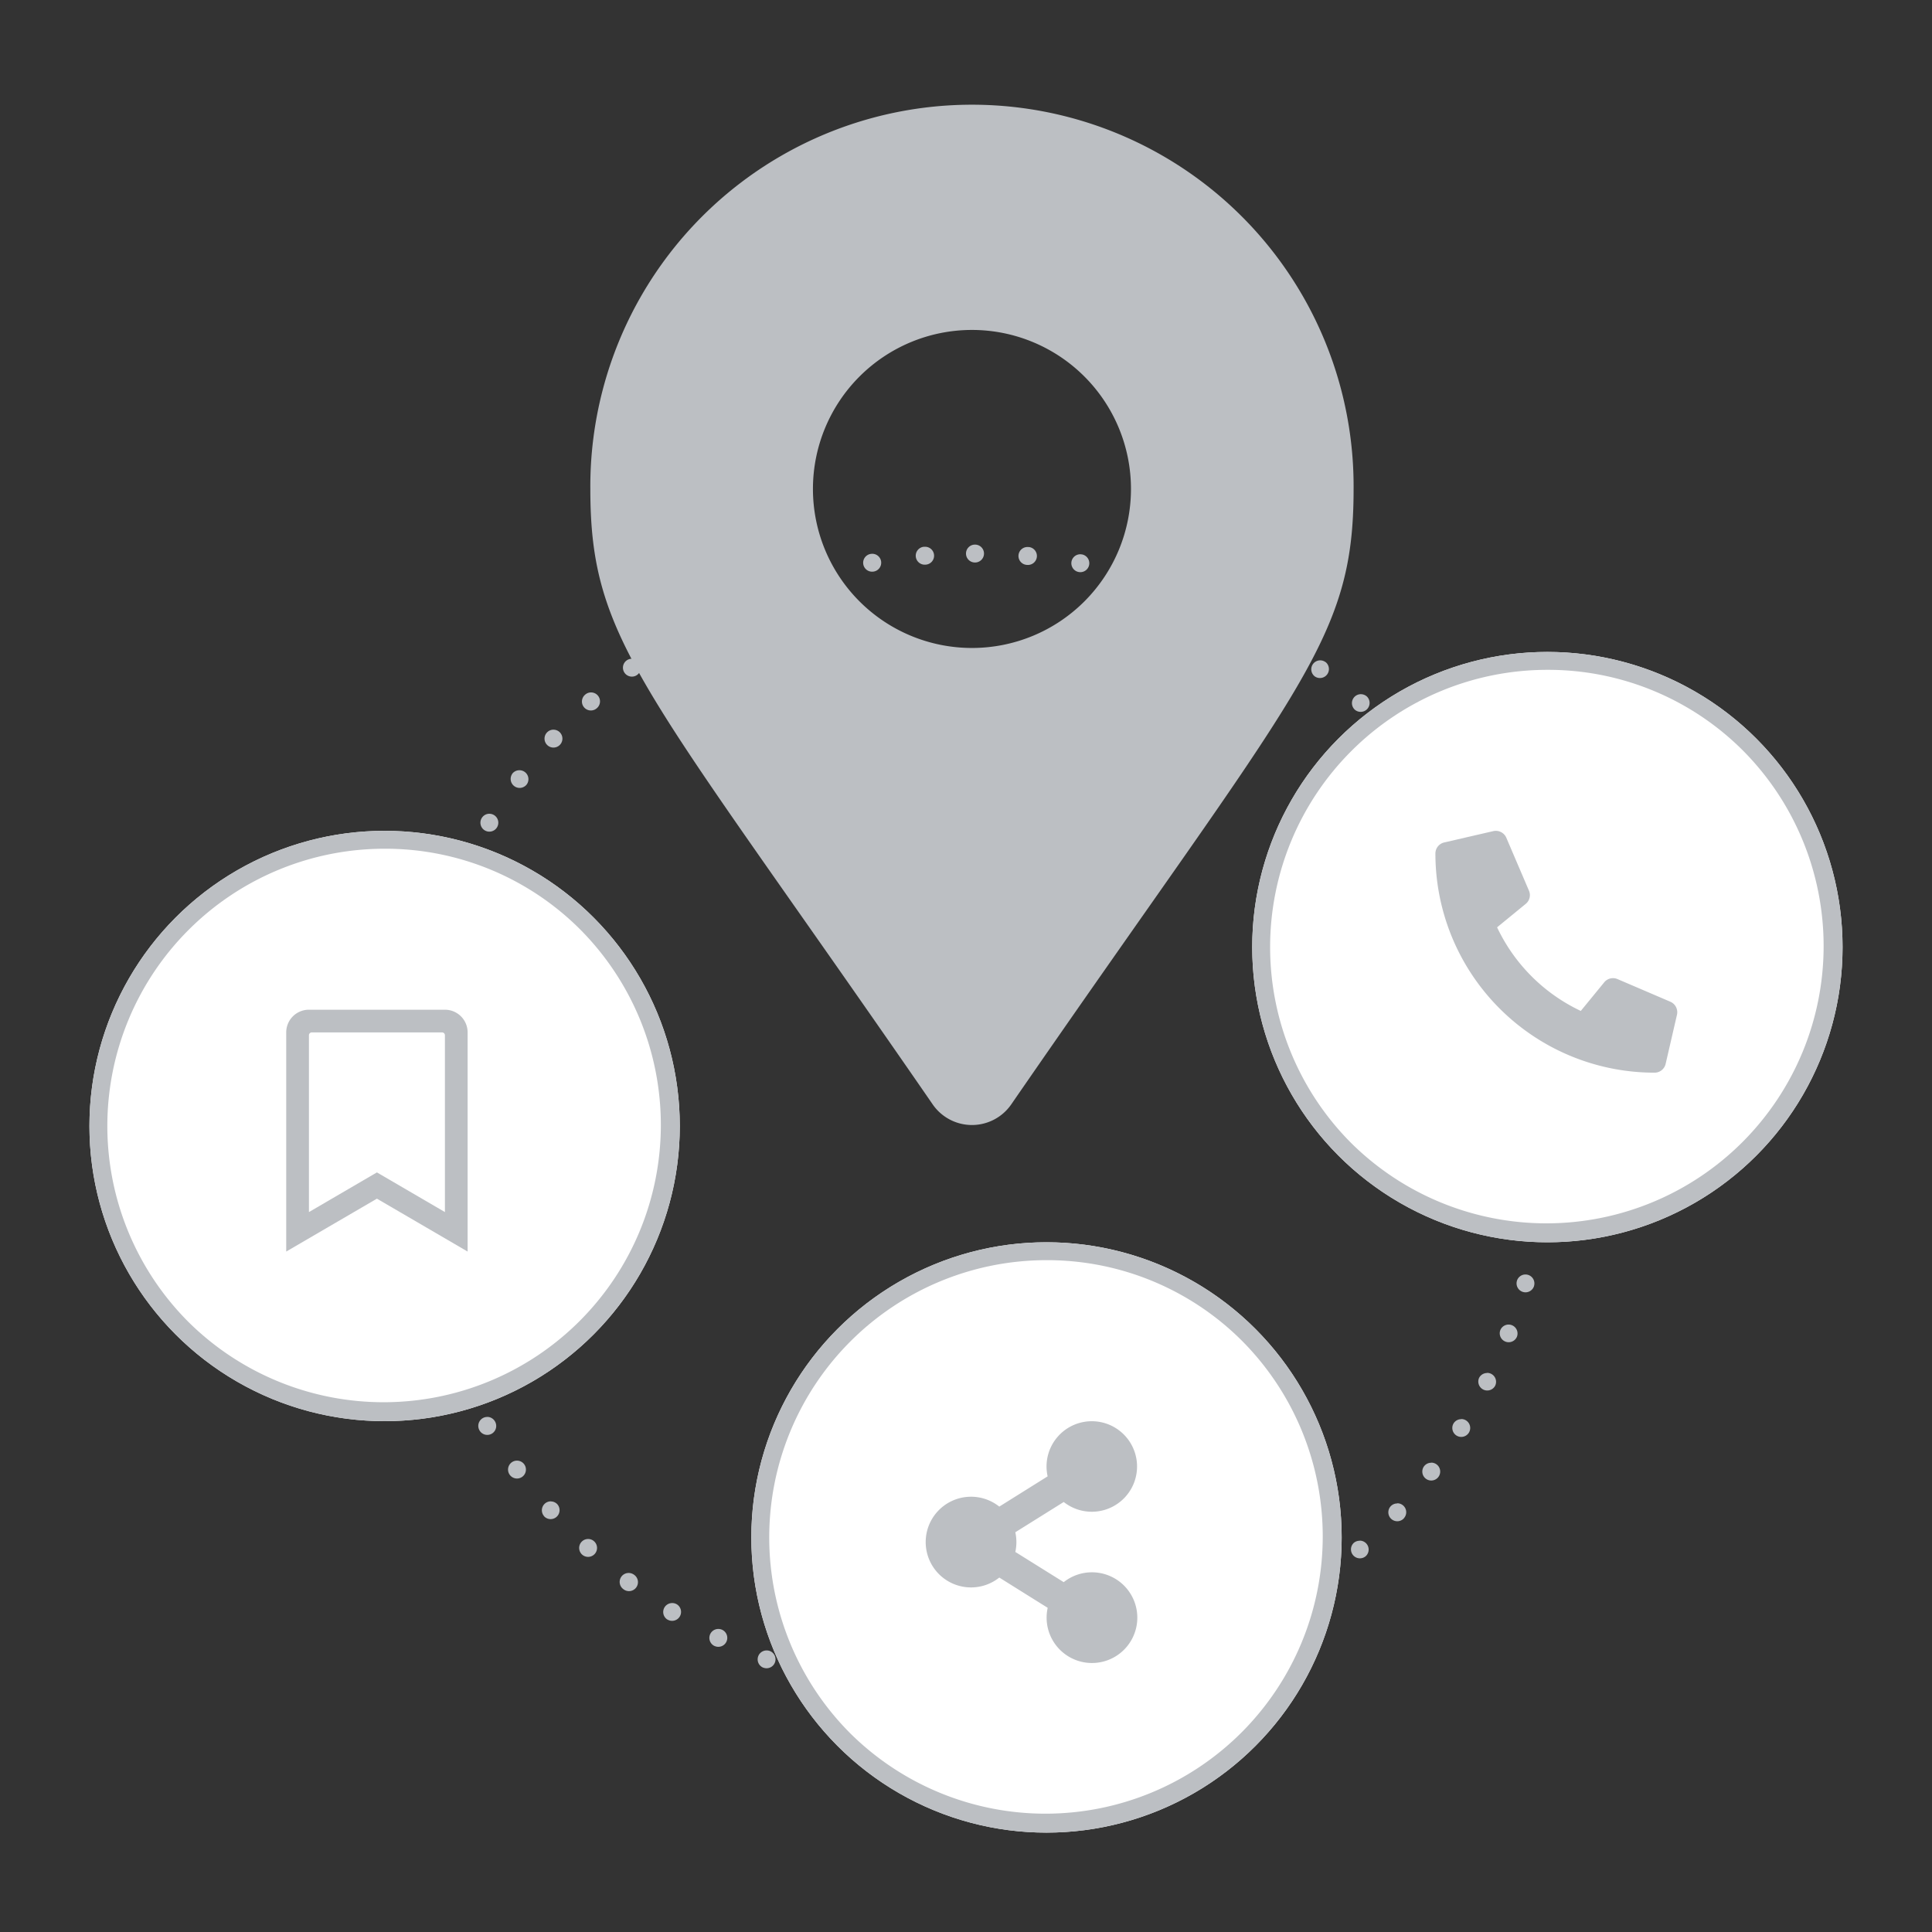
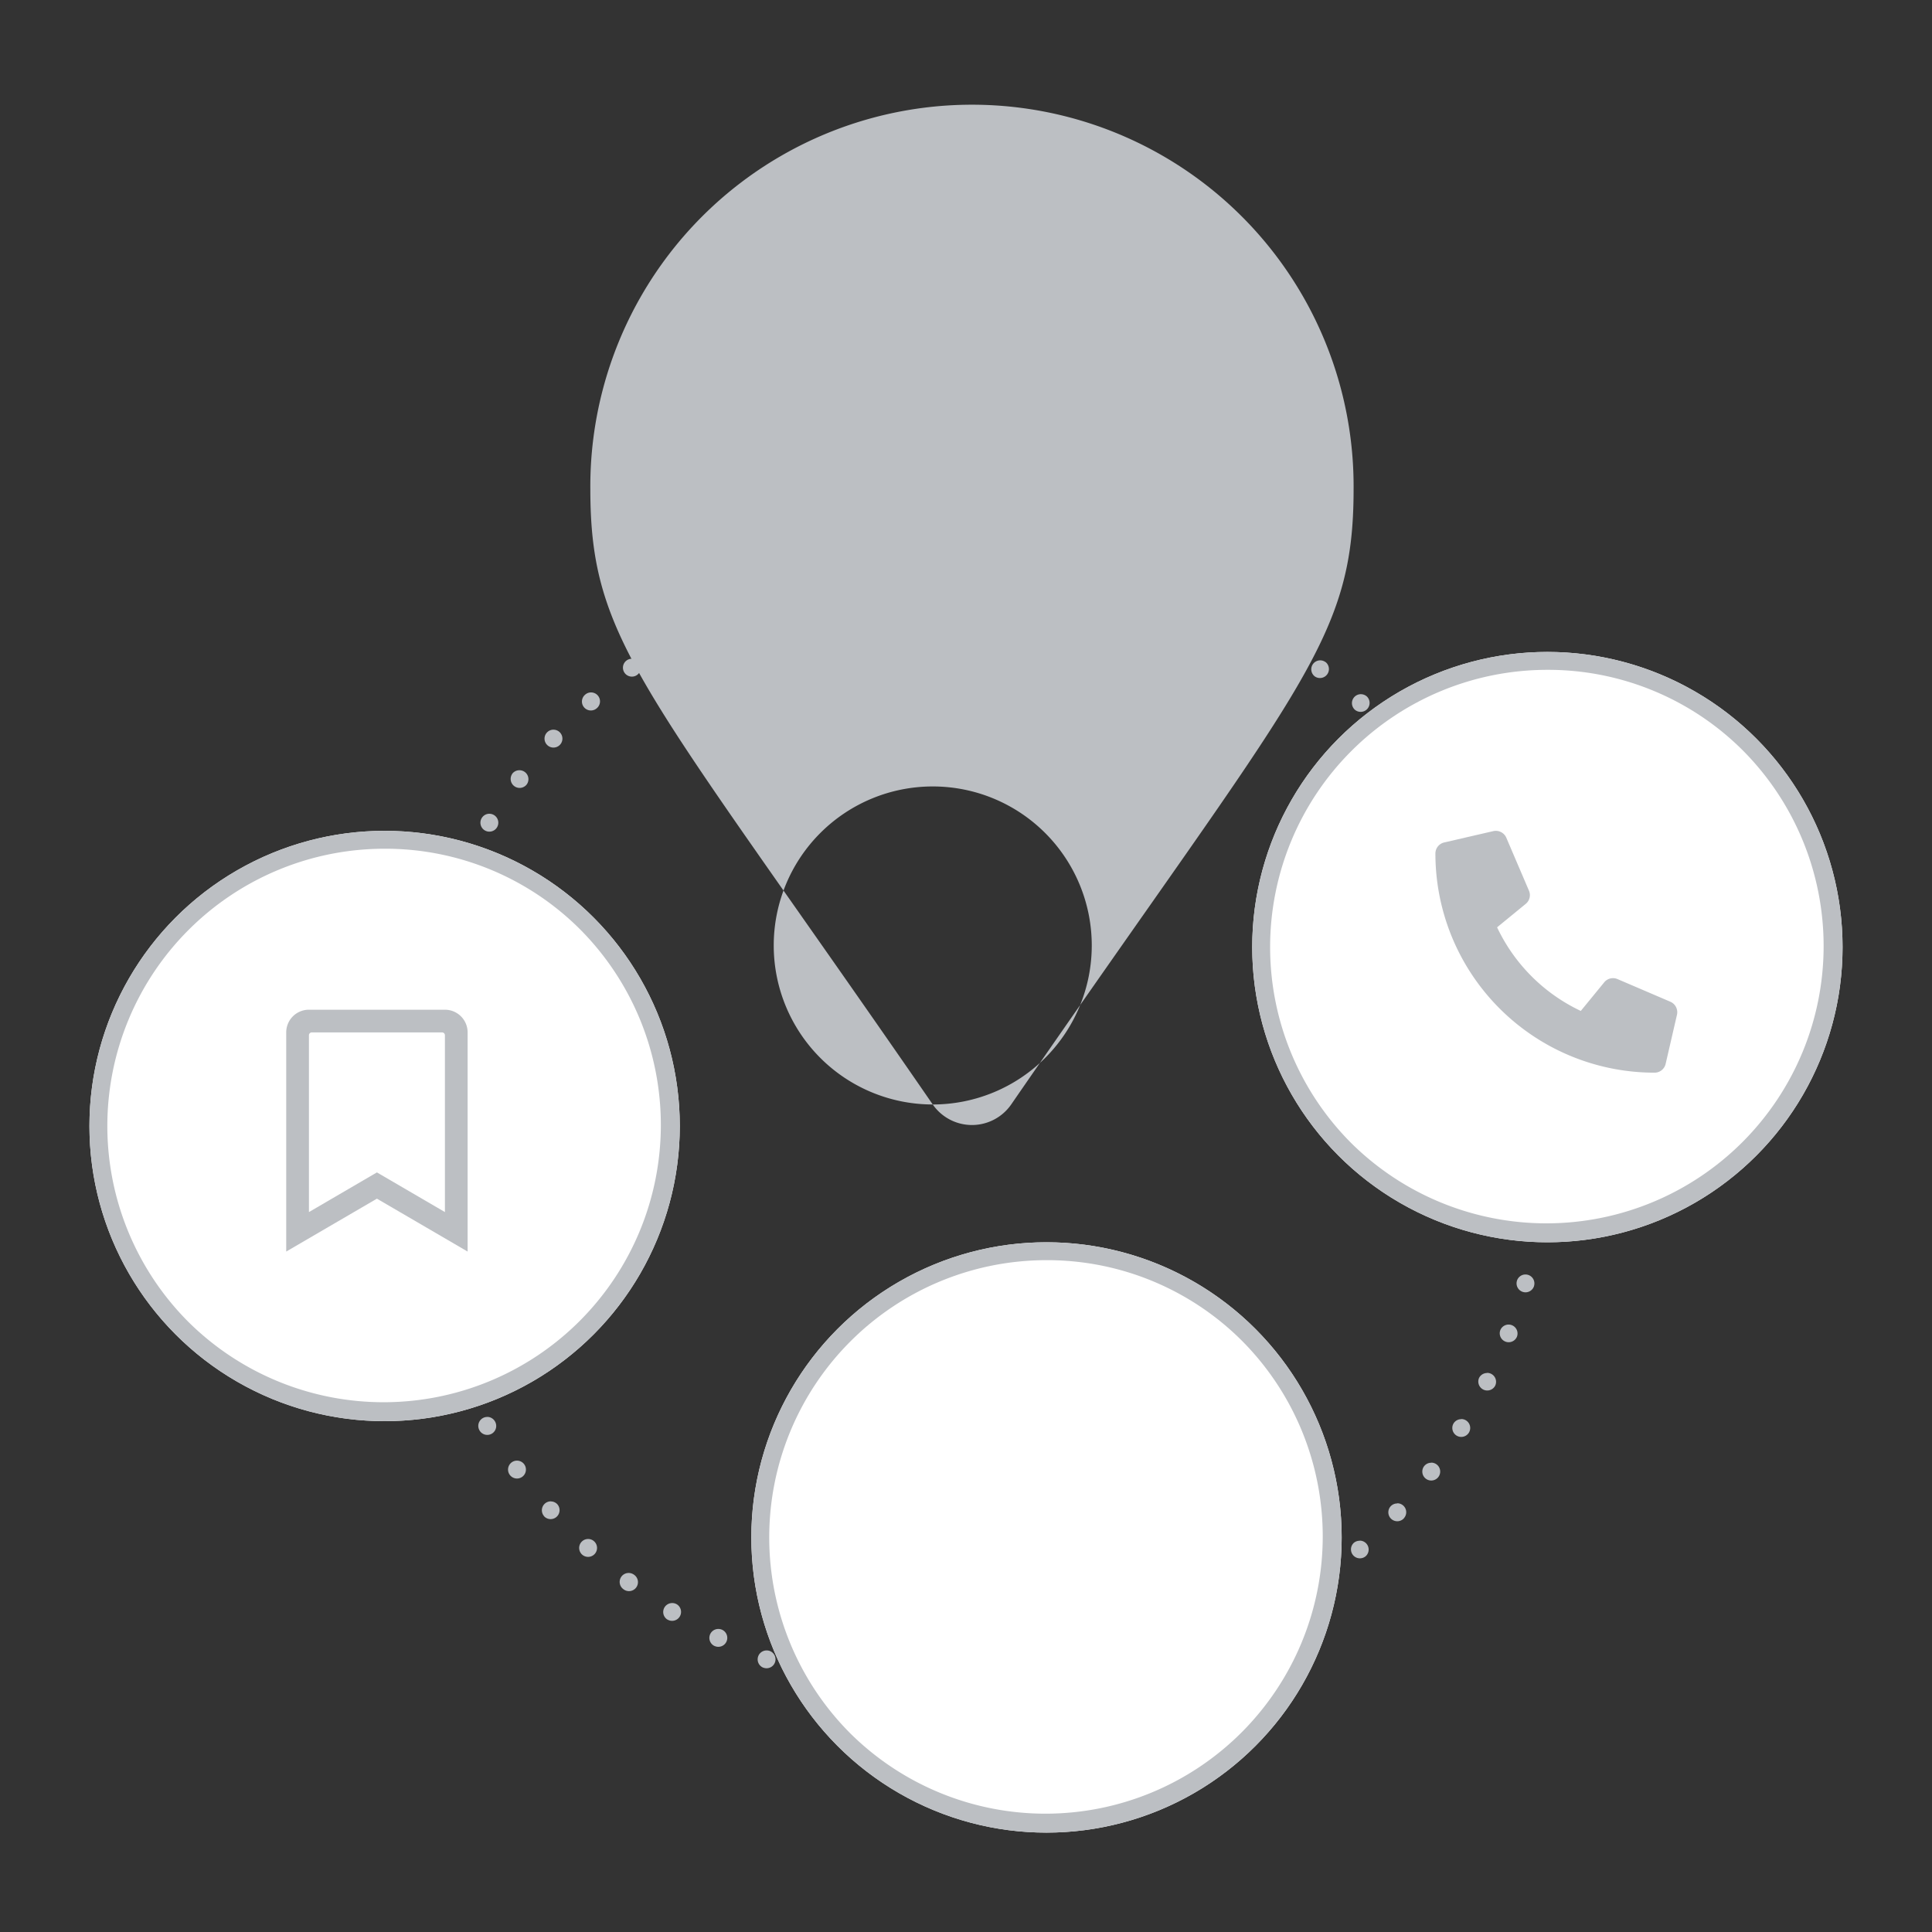
<svg xmlns="http://www.w3.org/2000/svg" width="108" height="108">
  <rect width="100%" height="100%" fill="#333333" stroke="none" />
  <defs>
    <clipPath id="a">
      <path fill="#fff" stroke="#707070" d="M227 4399h108v108H227z" />
    </clipPath>
  </defs>
  <g clip-path="url(#a)" transform="translate(-227 -4399)">
    <path fill="#bcbfc3" d="M281.5 4429.444h.006a.5.5 0 0 1 0 1h-.006a.5.5 0 1 1 0-1m2.956.135h.051a.502.502 0 1 1-.091 1h-.005a.5.5 0 0 1 .045-1m2.93.405a.5.5 0 0 1 .092.009h.007a.5.5 0 0 1-.185.983.5.5 0 0 1 .086-.992m2.88.675a.5.5 0 0 1 .135.019h.007a.5.5 0 0 1-.274.962h-.004a.5.5 0 0 1 .136-.981m2.8.94a.5.5 0 0 1 .181.034h.005a.5.5 0 0 1-.362.932.5.5 0 0 1 .181-.966Zm2.705 1.2a.5.5 0 0 1 .229.05h.005a.5.5 0 0 1-.447.894.5.5 0 0 1 .224-.947Zm2.588 1.445a.5.5 0 0 1 .263.075h.005a.5.5 0 0 1-.53.848.5.5 0 0 1 .264-.925Zm2.441 1.67a.5.5 0 0 1 .3.1h.006a.502.502 0 0 1-.605.8.5.5 0 0 1 .3-.9Zm2.274 1.892a.5.5 0 0 1 .337.13.5.5 0 0 1-.674.738.5.5 0 0 1 .337-.869Zm2.091 2.093a.5.5 0 0 1 .37.163.5.5 0 0 1-.741.672.5.5 0 0 1 .369-.837Zm1.89 2.276a.5.5 0 0 1 .4.2l.005.007a.5.5 0 0 1-.8.6.5.5 0 0 1 .4-.8Zm1.672 2.44a.5.5 0 0 1 .424.235v.006a.5.5 0 1 1-.85.526.5.5 0 0 1 .425-.763Zm1.44 2.584a.5.5 0 0 1 .448.277.502.502 0 0 1-.9.446.5.5 0 0 1 .447-.723Zm1.194 2.706a.5.5 0 0 1 .466.32v.005a.5.5 0 0 1-.933.36.5.5 0 0 1 .466-.68Zm.937 2.805a.5.5 0 0 1 .481.364v.005a.5.5 0 0 1-.962.272v-.007a.5.5 0 0 1 .481-.636Zm.672 2.881a.5.5 0 0 1 .491.407v.008a.5.5 0 0 1-.983.182v-.004a.5.5 0 0 1 .492-.591Zm.4 2.931a.5.5 0 0 1 .5.453v.007a.502.502 0 0 1-1 .09v-.005a.5.5 0 0 1 .453-.543Zm.131 2.957a.5.5 0 0 1 .5.5v.005a.5.5 0 0 1-1 0v-.005a.5.5 0 0 1 .499-.499Zm-.139 2.956h.047a.5.5 0 0 1 .452.542v.009a.502.502 0 0 1-1-.094v-.005a.5.5 0 0 1 .5-.451Zm-.409 2.93a.5.5 0 0 1 .492.592v.007a.5.5 0 0 1-.983-.185v-.005a.5.5 0 0 1 .491-.408Zm-.679 2.879a.5.5 0 0 1 .481.636v.008a.5.5 0 0 1-.961-.276v-.005a.5.5 0 0 1 .48-.363m-.943 2.8a.5.5 0 0 1 .466.682.5.5 0 0 1-.931-.364.5.5 0 0 1 .465-.318m-1.2 2.7a.5.5 0 0 1 .447.724.5.5 0 0 1-.893-.449.5.5 0 0 1 .447-.267Zm-1.445 2.581a.5.5 0 0 1 .424.764.5.5 0 1 1-.849-.529.5.5 0 0 1 .425-.227Zm-1.678 2.437a.5.5 0 0 1 .4.8.5.5 0 1 1-.8-.6.5.5 0 0 1 .4-.193Zm-1.9 2.272a.5.5 0 0 1 .369.838v.005a.5.5 0 0 1-.736-.677.5.5 0 0 1 .372-.156Zm-2.1 2.088a.5.5 0 0 1 .338.869.5.5 0 0 1-.671-.741.5.5 0 0 1 .342-.12Zm-2.279 1.887a.5.5 0 0 1 .3.9h-.006a.5.5 0 0 1-.6-.8.5.5 0 0 1 .316-.092Zm-2.429 1.678a.5.5 0 0 1 .265.925h-.005a.5.5 0 0 1-.525-.851.5.5 0 0 1 .265-.074m-2.59 1.436a.5.5 0 0 1 .223.948h-.005a.502.502 0 0 1-.444-.9.5.5 0 0 1 .226-.048m-2.71 1.191a.5.5 0 0 1 .182.966h-.009a.5.5 0 0 1-.358-.934.5.5 0 0 1 .185-.032m-2.8.93a.5.5 0 0 1 .138.981h-.009a.5.5 0 0 1-.27-.963h.005a.5.5 0 0 1 .136-.018m-2.881.669a.5.5 0 0 1 .091.992h-.01a.5.5 0 0 1-.18-.984h.005a.5.5 0 0 1 .091-.004Zm-2.931.4a.5.5 0 0 1 .046 1h-.01a.502.502 0 0 1-.087-1h.005Zm-2.966.131h.007a.5.5 0 1 1 0 1h-.007a.5.5 0 0 1 0-1m-2.956-.142h.052a.502.502 0 0 1-.091 1h-.007a.5.5 0 0 1 .046-1m-2.929-.413a.5.5 0 0 1 .093.009h.005a.5.5 0 0 1-.184.983h-.006a.5.5 0 0 1 .092-.991Zm-2.878-.682a.5.5 0 0 1 .138.02h.003a.5.5 0 0 1-.276.961h-.007a.5.5 0 0 1 .14-.98Zm-2.8-.947a.5.5 0 0 1 .182.034.5.5 0 0 1-.362.932h-.007a.5.5 0 0 1 .182-.966Zm-2.7-1.2a.5.5 0 0 1 .224.053.5.5 0 0 1-.448.894h-.005a.5.5 0 0 1 .225-.947Zm-2.579-1.449a.5.5 0 0 1 .264.076.5.5 0 0 1-.528.849h-.007a.5.5 0 0 1 .266-.924Zm-2.435-1.681a.5.5 0 0 1 .3.1.502.502 0 1 1-.605.8.5.5 0 0 1 .3-.9Zm-2.27-1.9a.5.5 0 0 1 .338.132.5.5 0 0 1-.676.737.5.5 0 0 1 .338-.868Zm-2.086-2.1a.5.5 0 0 1 .371.164.5.5 0 0 1-.74.672v-.005a.5.5 0 0 1 .371-.835Zm-1.889-2.28a.5.5 0 0 1 .4.2.5.5 0 1 1-.8.6.5.5 0 0 1 .4-.8m-1.665-2.445a.5.5 0 0 1 .426.239.5.5 0 1 1-.851.525.5.5 0 0 1 .426-.761Zm-1.435-2.587a.5.5 0 0 1 .449.278.502.502 0 1 1-.9.444.5.5 0 0 1 .448-.722Zm-1.185-2.71a.5.5 0 0 1 .467.321.5.5 0 0 1-.934.359v-.007a.5.5 0 0 1 .467-.677Zm-.93-2.808a.5.5 0 0 1 .481.365v.005a.5.5 0 0 1-.962.272v-.006a.5.5 0 0 1 .482-.635Zm-.665-2.881a.5.5 0 0 1 .491.41v.005a.5.5 0 0 1-.984.18v-.007a.5.5 0 0 1 .493-.588m-.4-2.932a.5.5 0 0 1 .5.456v.001a.502.502 0 0 1-1 .09v-.008a.5.5 0 0 1 .454-.541Zm-.12-2.957a.5.5 0 0 1 .5.5v.005a.5.5 0 0 1-1 0 .5.5 0 0 1 .5-.505m.145-2.955h.048a.5.5 0 0 1 .45.545v.005a.502.502 0 1 1-1-.095v-.005a.5.5 0 0 1 .502-.45m.416-2.931a.5.5 0 0 1 .492.593v.007a.5.5 0 0 1-.983-.185v-.007a.5.5 0 0 1 .491-.408m.686-2.877a.5.5 0 0 1 .481.639v.005a.5.5 0 0 1-.961-.275v-.009a.5.5 0 0 1 .479-.359Zm.951-2.8a.5.5 0 0 1 .465.683.5.5 0 1 1-.931-.365.5.5 0 0 1 .468-.318Zm1.207-2.7a.5.5 0 0 1 .446.725.5.5 0 1 1-.893-.45.5.5 0 0 1 .442-.275Zm1.452-2.577a.5.5 0 0 1 .423.765.5.5 0 1 1-.848-.53.5.5 0 0 1 .424-.236Zm1.683-2.433a.5.5 0 0 1 .4.8.502.502 0 0 1-.8-.606v-.005a.5.5 0 0 1 .4-.189m1.9-2.267a.5.5 0 0 1 .368.838.5.5 0 0 1-.737-.676l.006-.007a.5.5 0 0 1 .363-.156Zm2.1-2.083a.5.5 0 0 1 .336.871.5.5 0 1 1-.671-.741.5.5 0 0 1 .335-.131Zm2.283-1.883a.5.5 0 0 1 .3.9.5.5 0 1 1-.6-.8.5.5 0 0 1 .3-.1m2.446-1.664a.5.5 0 0 1 .262.926.5.5 0 0 1-.525-.851l.008-.005a.5.5 0 0 1 .255-.069Zm2.589-1.431a.5.5 0 0 1 .222.949.502.502 0 0 1-.444-.9h.008a.5.5 0 0 1 .214-.048Zm2.711-1.185a.5.5 0 0 1 .179.967.5.5 0 1 1-.357-.934h.007a.5.5 0 0 1 .171-.033m2.809-.927a.5.5 0 0 1 .134.982h-.005a.5.5 0 0 1-.27-.963h.007a.5.5 0 0 1 .134-.017Zm2.883-.66a.5.5 0 0 1 .088.992h-.005a.5.5 0 1 1-.178-.984h.005a.5.5 0 0 1 .09-.008m2.933-.392a.5.5 0 0 1 .043 1h-.005a.502.502 0 0 1-.089-1h.008Z" />
-     <path fill="#bcbfc3" d="M279.141 4460.741C263 4437.337 260 4434.935 260 4426.333a21.334 21.334 0 1 1 42.667 0c0 8.6-3 11-19.141 34.408a2.668 2.668 0 0 1-4.385 0m2.192-25.519a8.889 8.889 0 1 0-8.889-8.889 8.89 8.89 0 0 0 8.889 8.889" />
+     <path fill="#bcbfc3" d="M279.141 4460.741C263 4437.337 260 4434.935 260 4426.333a21.334 21.334 0 1 1 42.667 0c0 8.6-3 11-19.141 34.408a2.668 2.668 0 0 1-4.385 0a8.889 8.889 0 1 0-8.889-8.889 8.89 8.89 0 0 0 8.889 8.889" />
    <g transform="translate(-3820 -51.556)">
      <circle cx="16.5" cy="16.5" r="16.5" fill="#fff" transform="translate(4117 4487)" />
      <path fill="#bcbfc3" d="M4133.5 4488a15.5 15.5 0 0 0-10.96 26.46 15.5 15.5 0 0 0 21.92-21.92 15.4 15.4 0 0 0-10.96-4.54m0-1a16.5 16.5 0 1 1-16.5 16.5 16.5 16.5 0 0 1 16.5-16.5" />
      <path fill="#bcbfc3" d="m4140.373 4506.553-2.957-1.267a.634.634 0 0 0-.739.182l-1.31 1.6a9.8 9.8 0 0 1-4.679-4.674l1.6-1.31a.63.63 0 0 0 .182-.739l-1.267-2.962a.64.64 0 0 0-.726-.367l-2.746.634a.634.634 0 0 0-.491.618 12.25 12.25 0 0 0 12.252 12.251.634.634 0 0 0 .618-.491l.634-2.746a.64.64 0 0 0-.371-.729" />
    </g>
    <g transform="translate(-3938 -18.556)">
      <circle cx="16.5" cy="16.5" r="16.5" fill="#fff" transform="translate(4207 4487)" />
      <path fill="#bcbfc3" d="M4223.5 4488a15.5 15.5 0 0 0-10.96 26.46 15.5 15.5 0 0 0 21.92-21.92 15.4 15.4 0 0 0-10.96-4.54m0-1a16.5 16.5 0 1 1-16.5 16.5 16.5 16.5 0 0 1 16.5-16.5" />
-       <path fill="#bcbfc3" d="M4226.041 4505.449a2.52 2.52 0 0 0-1.578.551l-2.706-1.69a2.55 2.55 0 0 0 0-1.1l2.706-1.692a2.53 2.53 0 1 0-.9-1.433l-2.702 1.691a2.535 2.535 0 1 0 0 3.966l2.706 1.692a2.535 2.535 0 1 0 2.474-1.985" />
    </g>
    <g transform="translate(-3930 -41.556)">
      <circle cx="16.5" cy="16.5" r="16.5" fill="#fff" transform="translate(4162 4487)" />
      <path fill="#bcbfc3" d="M4178.5 4488a15.5 15.5 0 0 0-10.96 26.46 15.5 15.5 0 0 0 21.92-21.92 15.4 15.4 0 0 0-10.96-4.54m0-1a16.5 16.5 0 1 1-16.5 16.5 16.5 16.5 0 0 1 16.5-16.5" />
      <path fill="#bcbfc3" d="M4181.872 4497h-7.6a1.267 1.267 0 0 0-1.272 1.267v12.252l5.07-2.957 5.07 2.957v-12.252a1.267 1.267 0 0 0-1.268-1.267m0 11.312-3.802-2.218-3.8 2.218v-9.886a.16.16 0 0 1 .158-.158h7.285a.16.16 0 0 1 .158.158Z" />
    </g>
  </g>
</svg>